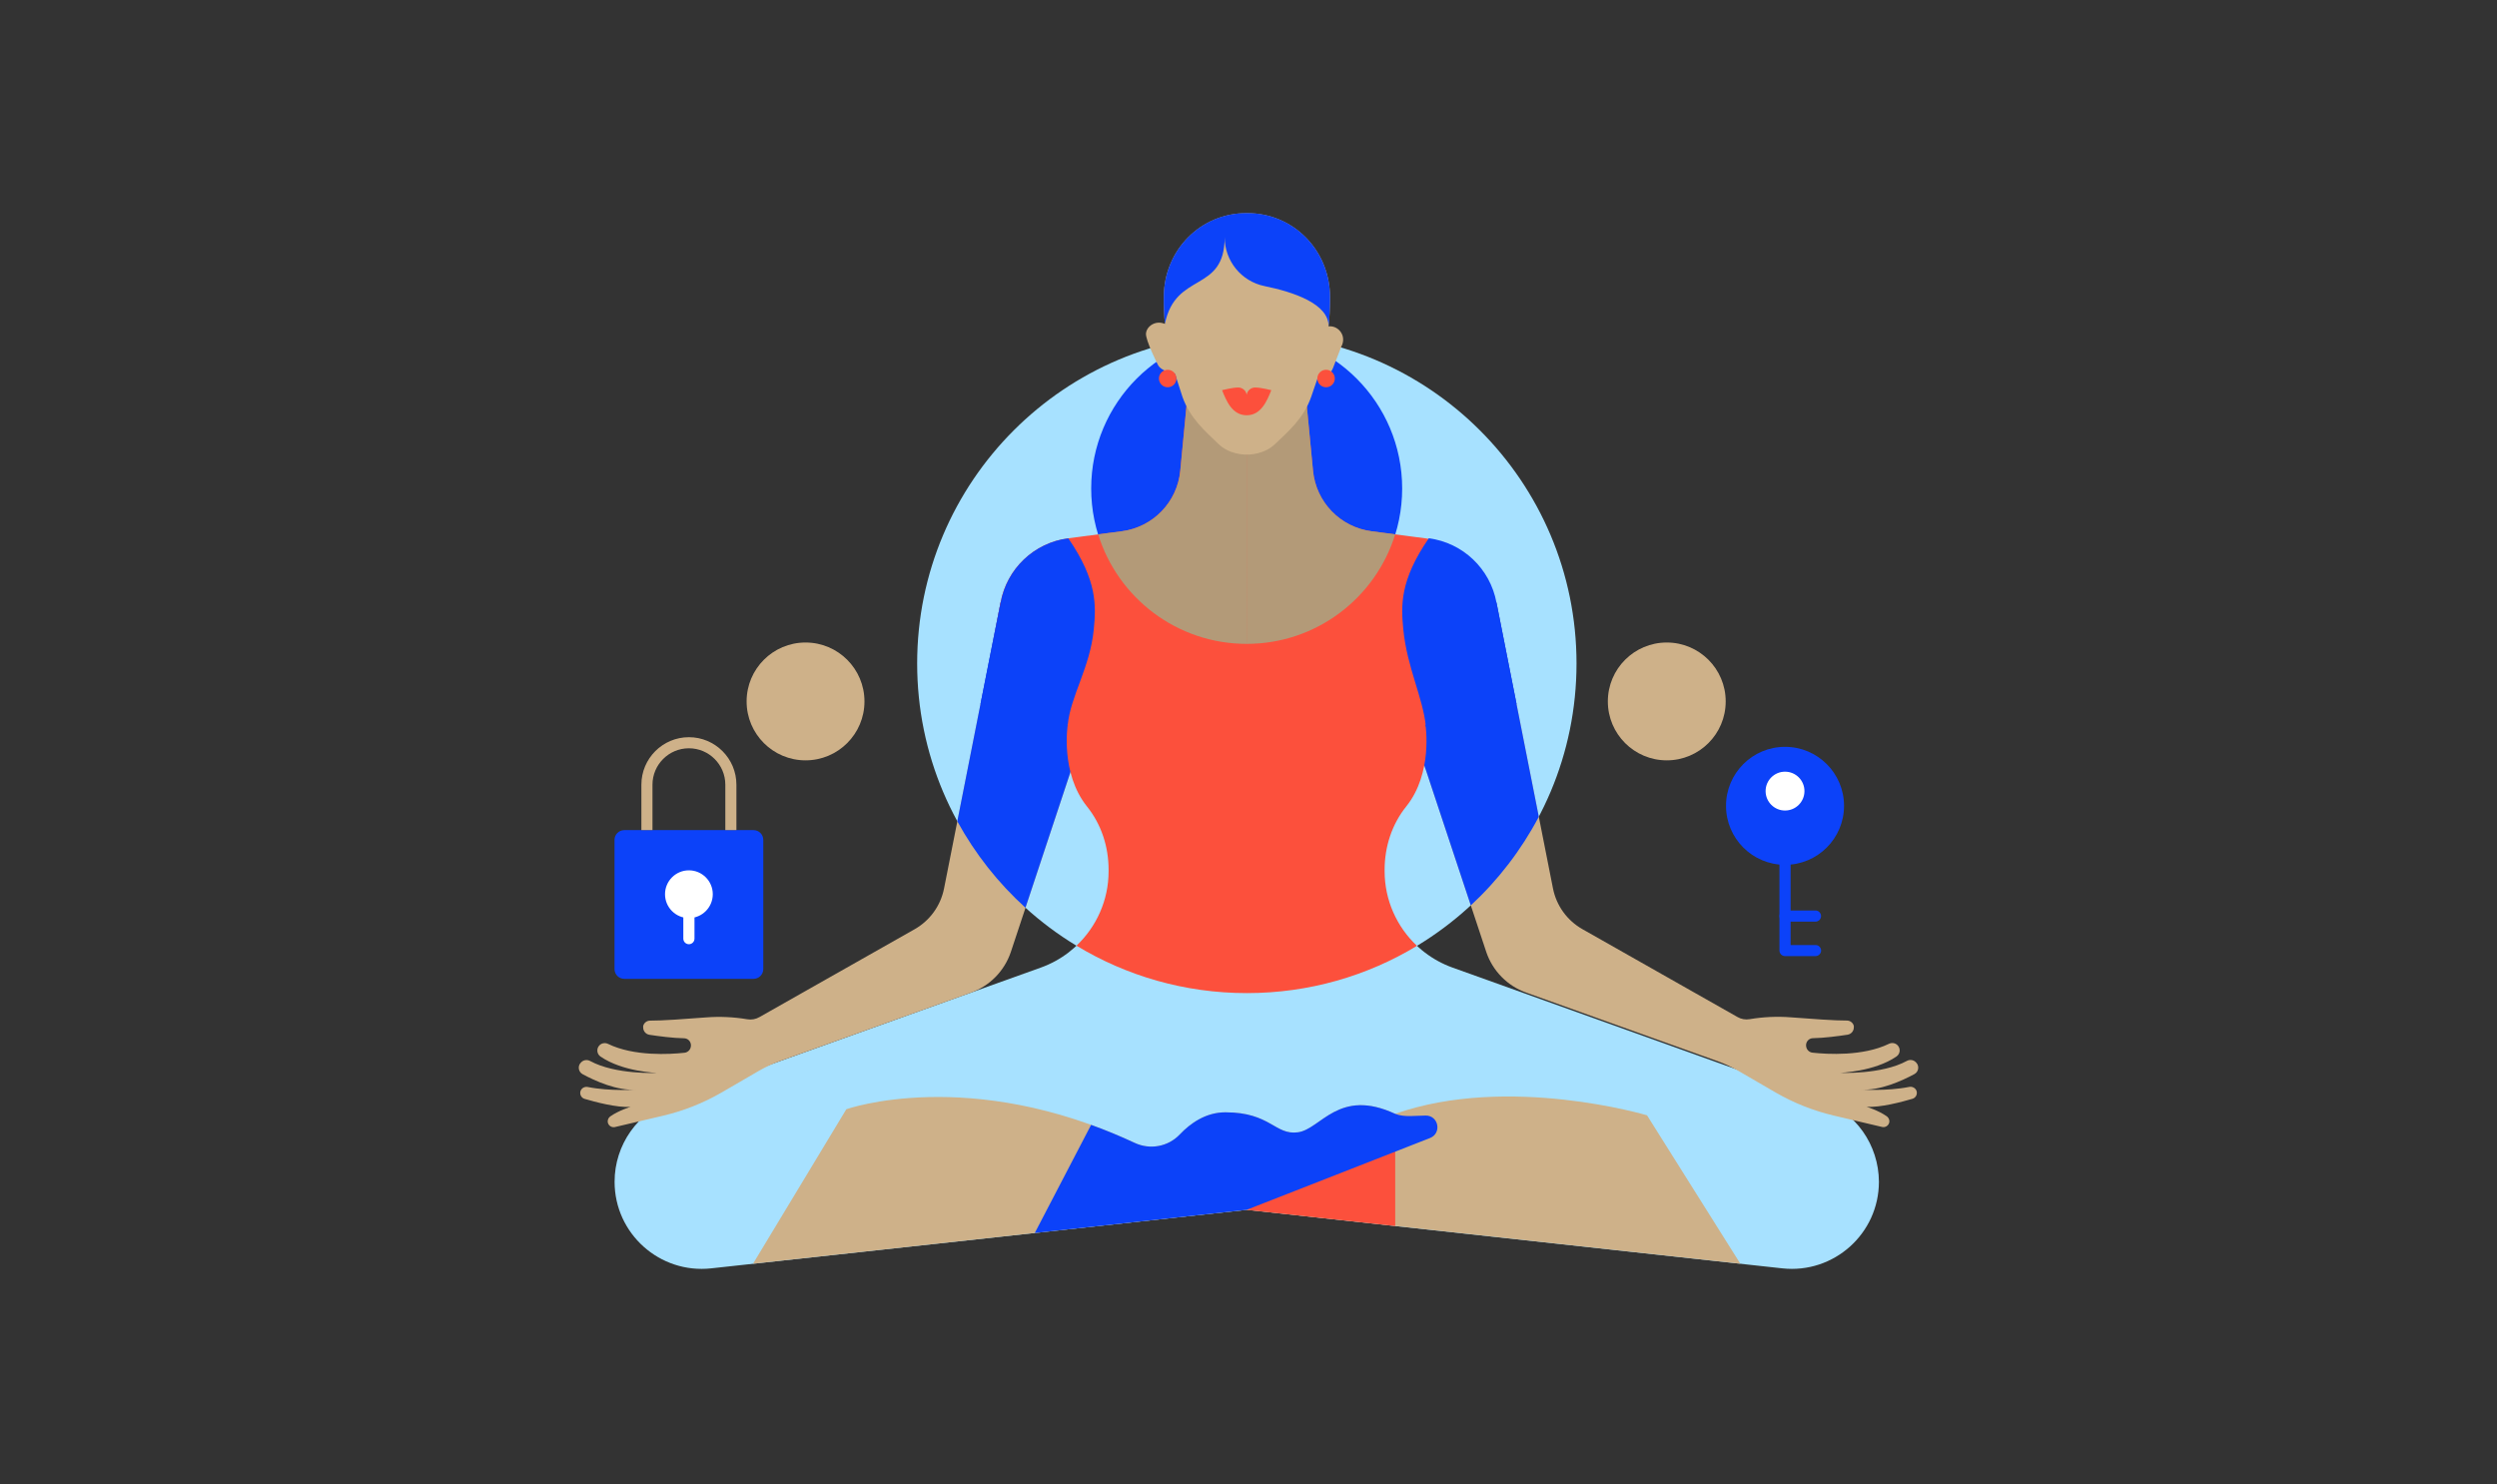
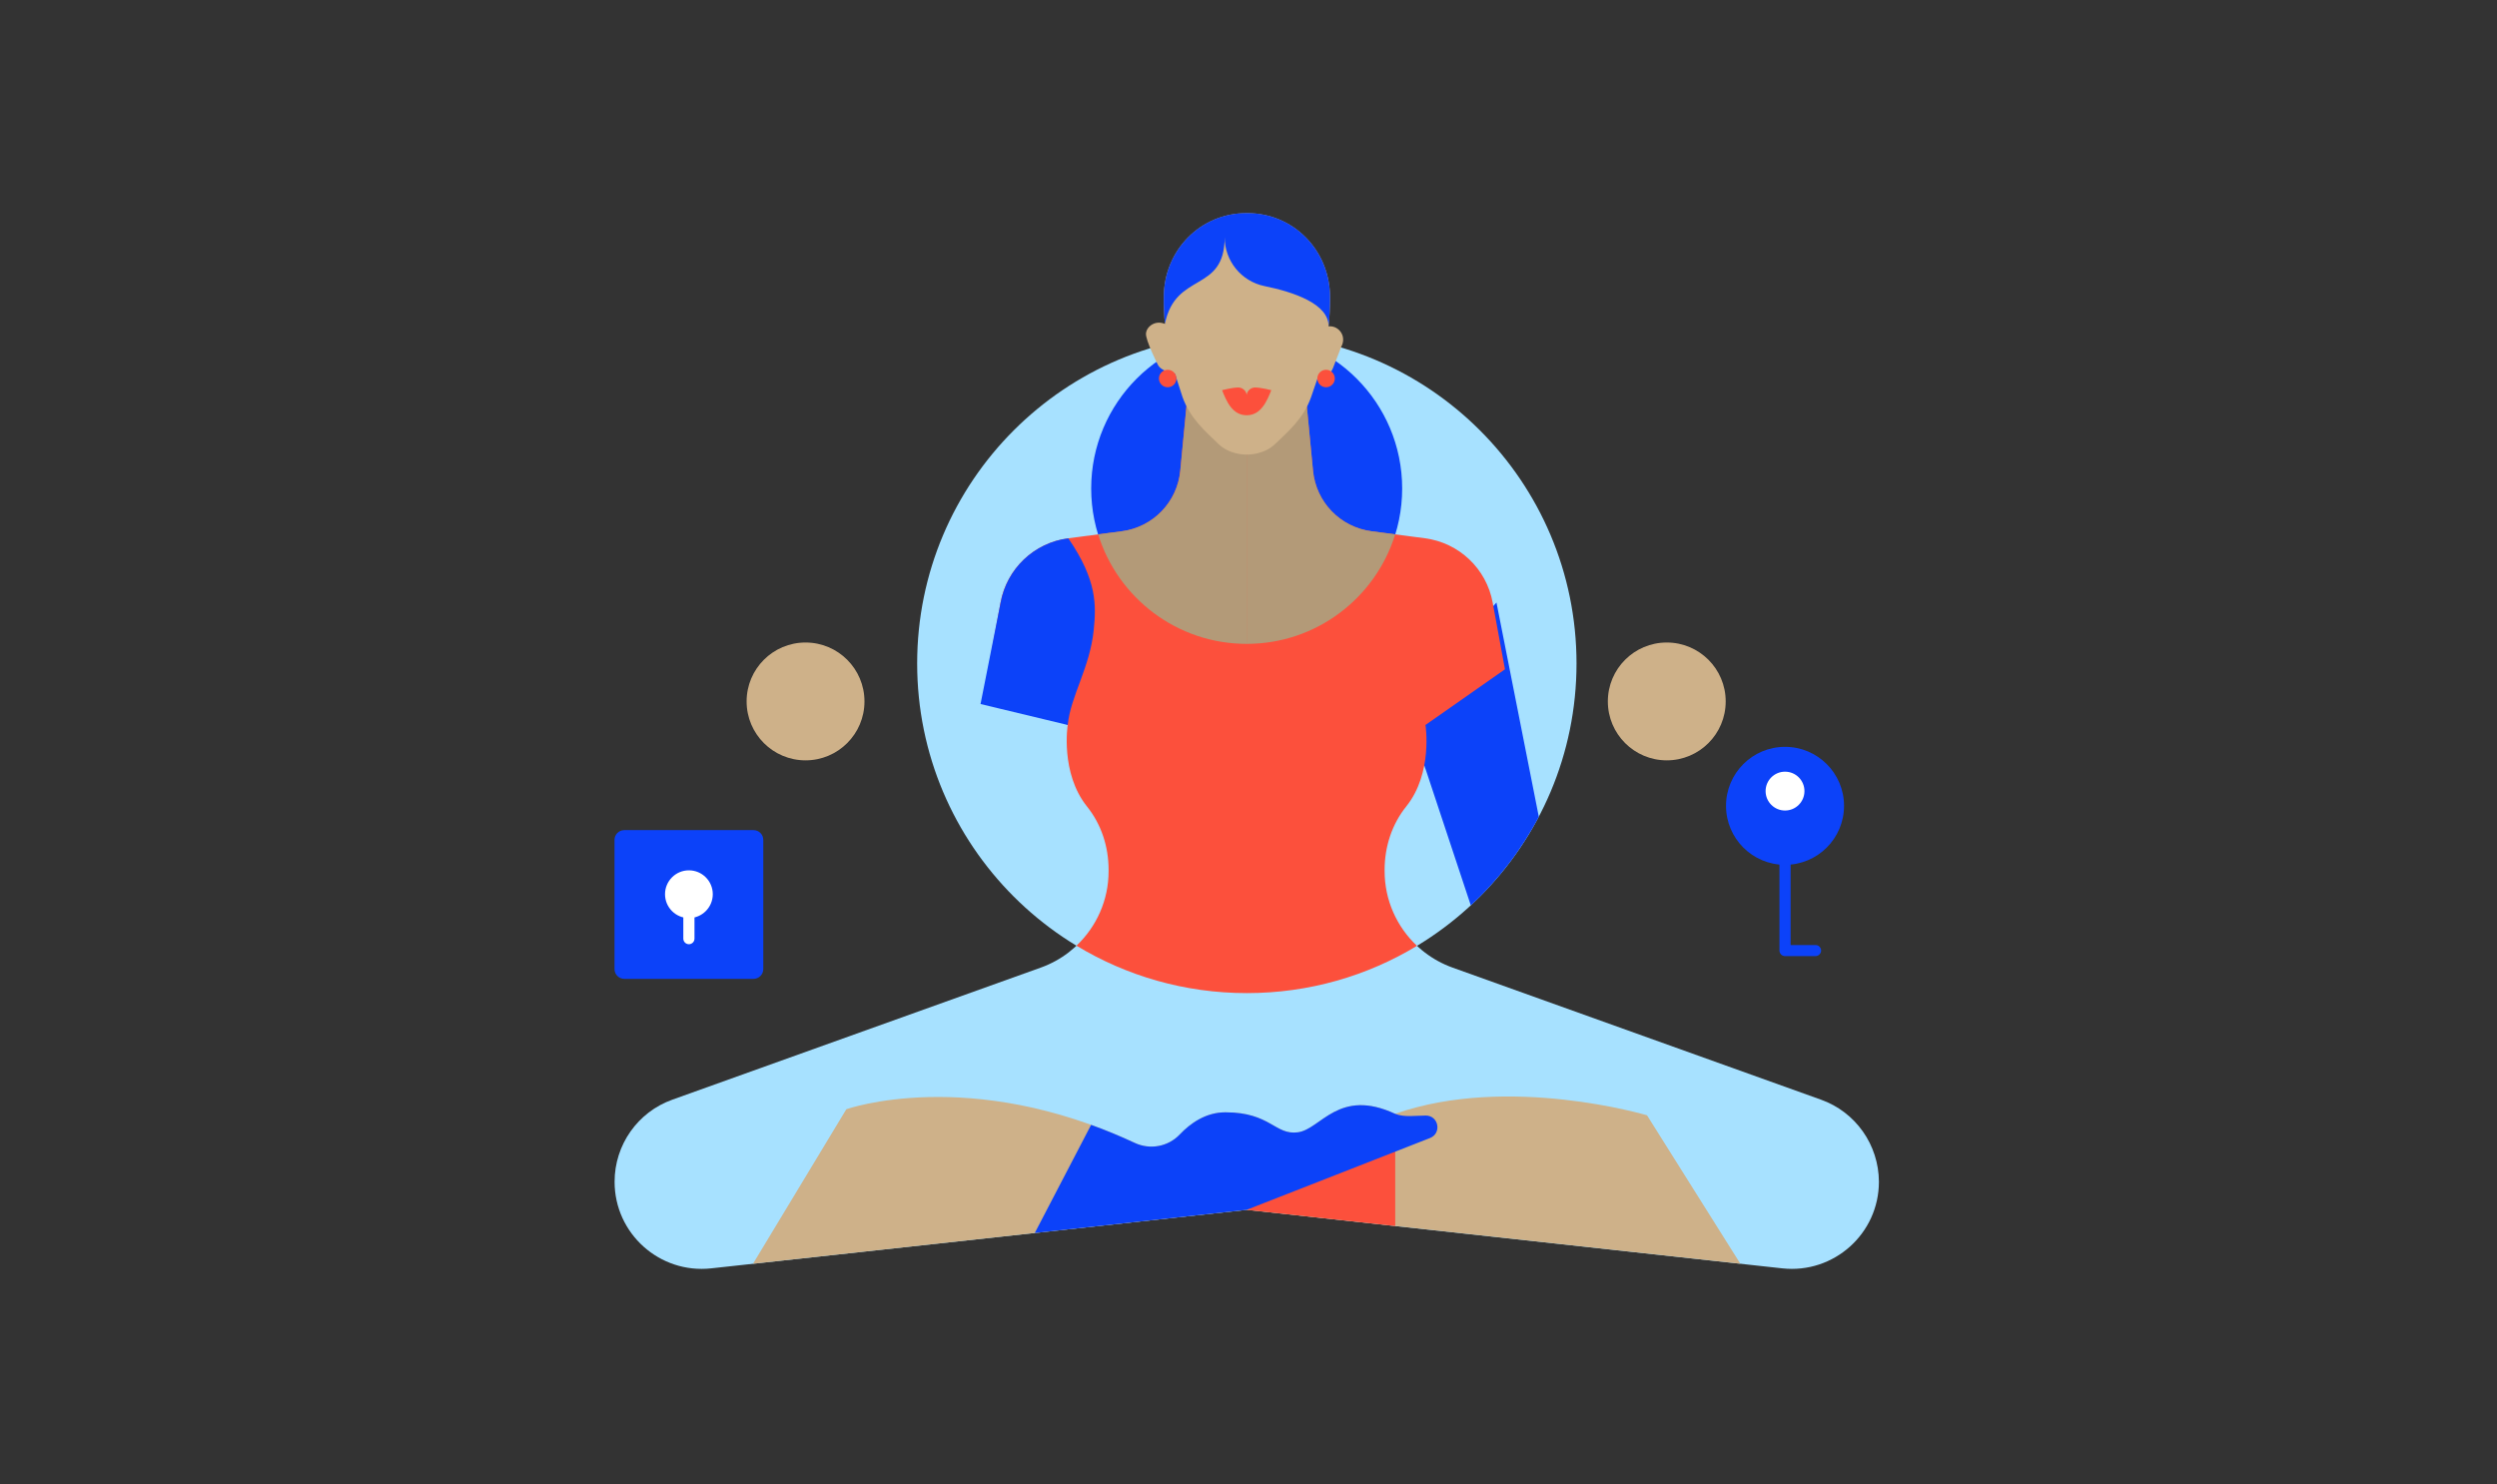
<svg xmlns="http://www.w3.org/2000/svg" version="1.1" id="Layer_1" x="0px" y="0px" viewBox="0 0 3084.9 1833.9" style="enable-background:new 0 0 3084.9 1833.9;" xml:space="preserve">
  <rect x="0" y="0" width="3084.9" height="1833.9" fill="#333333" stroke="none" />
  <style type="text/css"> .st0{fill:#A7E1FF;} .st1{fill:#CEB189;} .st2{fill:#FC503C;} .st3{fill:#0C42F9;} .st4{fill:#B39A78;} .st5{fill:#FFFFFF;} </style>
  <g>
    <g>
      <circle class="st0" cx="1540.4" cy="819.8" r="407.3" />
      <path class="st0" d="M2249.8,1358.8l-455.2-163.2c-50.3-18-83.9-65.8-83.9-119.2v-1.7c0-28.6,9.1-56.3,26.7-78.2 c33.3-41.4,23.8-100.7,23.8-100.7l98.2-68.8l-15.2-82.5c-7.7-41.8-41.5-73.9-83.7-79.4l-66-8.6c-38.6-5-68.6-36.1-72.3-74.8 l-11.5-119.7l-70.5,99.8l-70.5-99.8l-11.5,119.7c-3.7,38.8-33.7,69.8-72.3,74.8l-66,8.6c-42.2,5.5-76,37.6-83.7,79.4l-15.2,82.5 l98.2,68.8c0,0-9.4,59.2,23.8,100.7c17.7,22,26.7,49.6,26.7,78.2v1.7c0,53.5-33.6,101.2-83.9,119.2l-455.2,163.2 c-42.8,15.3-71.3,55.9-71.3,101.4v0c0,64.1,55.7,114,119.4,107l661.6-72.3l661.6,72.3c63.7,7,119.4-42.9,119.4-107v0 C2321.1,1414.7,2292.6,1374.1,2249.8,1358.8z" />
      <path class="st1" d="M2150.1,1561.5l-115.3-183.4c0,0-170.9-51-311-1.9l-183.6,118.6L2150.1,1561.5z" />
      <path class="st1" d="M930.3,1561.5l115.3-190.9c0,0,151.7-53.9,356.4,41.6c18.8,8.8,41.3,4.6,55.6-10.4 c13-13.7,32.1-27.4,56.4-27.4c55.8,0,61.2,28.5,89.6,24.7c28.4-3.8,50.3-55.3,120.2-22.8c11.2,4.5,25.7,2.1,37.8,2.1 c15.9,0,20,22,5.2,27.8l-226.5,88.7L930.3,1561.5z" />
      <polygon class="st2" points="1723.7,1376.3 1723.7,1514.9 1540.2,1494.9 " />
      <path class="st3" d="M1761.5,1378.4c-12.1,0-26.6,2.4-37.8-2.1c-69.9-32.5-91.8,19-120.2,22.8c-28.4,3.8-33.8-24.7-89.6-24.7 c-24.3,0-43.3,13.6-56.4,27.4c-14.3,15.1-36.7,19.2-55.6,10.4c-18.4-8.6-36.4-16-53.9-22.3l-69.6,133.6l261.7-28.6l226.5-88.7 C1781.5,1400.4,1777.4,1378.4,1761.5,1378.4z" />
-       <path class="st1" d="M1236.2,744.5l115.2,126.9l-28.1,80.3l-74.5,224.7c-7.9,23.4-26.1,41.9-49.4,50.2l-236.1,84.6 c-8.8,3.1-17.2,7.1-25.3,11.7l-46.3,26.9c-22.6,13.1-47,22.8-72.5,28.8l-59.4,14c-3.5,0.8-7.1-1-8.5-4.4c-1.3-3.2,0-6.9,2.9-8.9 c9.9-7,24.8-11.7,24.8-11.7c-16.3,1.4-44.6-6.2-56.7-9.8c-3.8-1.1-6.1-4.9-5.3-8.9c0.9-4.1,5-6.6,9.1-5.8 c28.1,5.6,60.5,3.2,60.5,3.2c-23.8,2-52-11-66.8-19c-5.3-2.9-6.4-10-2.2-14.3l0.4-0.4c2.9-3,7.4-3.6,11.1-1.6 c31.3,17.1,82.5,14.7,82.5,14.7s-42.4-1.4-69.7-20.2c-4.8-3.3-5.3-10.2-1-14.2c2.8-2.6,7-3.1,10.4-1.4 c32,15.5,76.2,12.9,94.3,10.9c4.7-0.5,8.1-4.5,8-9.2l0-0.2c-0.1-4.7-3.9-8.5-8.6-8.5c-13.6-0.2-31.6-2.6-42.7-4.3 c-4.4-0.7-7.7-4.5-7.7-9l0-1.9c1-3.9,4.5-6.6,8.5-6.6c13.2,0.2,46.1-2.2,69.4-4c16.9-1.3,33.9-0.5,50.6,2.3 c5.2,0.9,10.6,0,15.2-2.7l191.6-108.5c18.9-10.7,32.2-29.1,36.4-50.4L1236.2,744.5z M2358.8,1343c-28.1,5.6-60.5,3.2-60.5,3.2 c23.8,2,52-11,66.8-19c5.3-2.9,6.4-10,2.2-14.3l-0.4-0.4c-2.9-3-7.4-3.6-11.1-1.6c-31.3,17.1-82.5,14.7-82.5,14.7 s42.4-1.4,69.7-20.2c4.8-3.3,5.3-10.2,1-14.2c-2.8-2.6-7-3.1-10.4-1.4c-32,15.5-76.2,12.9-94.3,10.9c-4.7-0.5-8.1-4.5-8-9.2l0-0.2 c0.1-4.7,3.9-8.5,8.6-8.5c13.6-0.2,31.6-2.6,42.7-4.3c4.4-0.7,7.7-4.5,7.7-9v-1.9c-1-3.9-4.5-6.6-8.6-6.6 c-13.2,0.2-46.1-2.2-69.4-4c-16.9-1.3-33.9-0.5-50.6,2.3c-5.2,0.9-10.6,0-15.2-2.7L1955,1148.1c-18.9-10.7-32.2-29.1-36.4-50.4 l-69.8-353.3l-115.2,126.9l28.1,80.3l74.5,224.7c7.9,23.4,26.1,41.9,49.4,50.2l236.1,84.6c8.8,3.1,17.2,7.1,25.3,11.7l46.3,26.9 c22.6,13.1,47,22.8,72.5,28.8l59.4,14c3.5,0.8,7.1-1,8.5-4.4c1.3-3.2,0-6.9-2.9-8.9c-9.9-7-24.8-11.7-24.8-11.7 c16.4,1.4,44.6-6.2,56.7-9.8c3.8-1.1,6.1-4.9,5.3-8.9C2367.1,1344.7,2362.9,1342.2,2358.8,1343z" />
      <circle class="st3" cx="1540.2" cy="603.6" r="192.1" />
      <g>
        <path class="st3" d="M1848.8,744.5l-115.2,126.9l28.1,80.3l55.4,167c33.8-31.3,62.3-68.4,84-109.5L1848.8,744.5z" />
-         <path class="st3" d="M1182.7,1014.8c22,40.2,50.5,76.3,84.2,106.8l56.3-169.9l28.1-80.3l-115.2-126.9L1182.7,1014.8z" />
      </g>
      <path class="st2" d="M1329.9,1168.5c61.4,37.2,133.5,58.6,210.5,58.6c76.9,0,148.9-21.3,210.2-58.4c-25-23.5-40-56.6-40-92.3v-1.7 c0-28.6,9.1-56.3,26.7-78.2c33.3-41.4,23.8-100.7,23.8-100.7l98.2-68.8l-15.2-82.5c-7.7-41.8-41.5-73.9-83.7-79.4l-66-8.6 c-38.6-5-68.6-36.1-72.3-74.8l-11.5-119.7l-70.5,99.8l-70.5-99.8l-11.5,119.7c-3.7,38.8-33.7,69.8-72.3,74.8l-66,8.6 c-42.2,5.5-76,37.6-83.7,79.4l-15.2,82.5l98.2,68.8c0,0-9.4,59.2,23.8,100.7c17.7,22,26.7,49.6,26.7,78.2v1.7 C1369.7,1112,1354.7,1145.1,1329.9,1168.5z" />
      <path class="st4" d="M1469.7,461.9l-11.5,119.7c-3.7,38.8-33.7,69.8-72.3,74.8l-29.2,3.8c24.2,78.4,97.2,135.4,183.6,135.4V561.8 L1469.7,461.9z" />
      <path class="st3" d="M1236.2,744.5l-24.8,125.4l107.7,25.9c3.6-36.2,27.6-70.8,32.2-118.1c2.8-29.1,4.6-60.2-31.5-112.6 C1277.7,670.6,1243.9,702.6,1236.2,744.5z" />
-       <path class="st3" d="M1848.8,744.5l24.8,125.4l-112,28c-3.6-36.2-23.3-73-27.9-120.2c-2.8-29.1-4.6-60.2,31.5-112.6 C1807.2,670.6,1841,702.6,1848.8,744.5z" />
      <path class="st4" d="M1610.7,461.9l11.5,119.7c3.7,38.8,33.7,69.8,72.3,74.8l29.2,3.8c-24.2,78.4-97.2,135.4-183.6,135.4V561.8 L1610.7,461.9z" />
      <path class="st1" d="M1658.9,415.6c-1.3-5-4.9-9.2-9.7-11.2c-2.7-1.1-5.3-1.4-7.8-1.1c0,0,0,0,0,0c0,0,0-0.1,0-0.1c0,0,0,0,0,0.1 c1.2-11.2,1.8-23.3,1.8-36.5c-0.3-57.4-45.2-103.6-102.6-103.4c-57.4-0.4-102.4,45.8-102.8,103.1c-0.1,12.1,0.4,23.3,1.4,33.7 c1.2,0.5,1.2,0.5,0,0c-3.3-1.3-6.9-2-10.7-1.2c-6.4,1.3-12.1,6.5-12.7,12.9c-0.8,8.3,14.5,38.5,14.5,38.5 c4.1,8.9,21.4,11.5,21.4,11.5c2.1,6.3,7.2,22.8,9.1,28.3c9.4,27,29.1,43.4,44.1,58c13.7,13.4,32.1,13.6,35.4,13.5 c3.3,0.1,21.7-0.1,35.4-13.4c15-14.5,34.8-30.9,44.2-57.9c1.4-3.9,8.2-24,8.2-24c7.3-0.6,15.1-2.4,18.7-11.5l10.7-27.5 c0.3-0.5,0.5-0.9,0.7-1.4l0.1-0.3l0,0C1659.4,422.7,1659.8,419.2,1658.9,415.6z" />
      <path class="st3" d="M1641.4,403.1c1.2-11.2,1.8-23.3,1.8-36.4c-0.3-57.4-45.2-103.6-102.6-103.4 c-57.4-0.4-102.4,45.8-102.8,103.1c-0.1,12.1,0.4,23.3,1.4,33.7c13.2-65.1,73.8-37.6,73.8-107.1l0,0c0,29.3,20.5,54.6,49.2,60.5 c36.3,7.4,79.4,22,79.2,49.7c0,0,0,0,0,0C1641.4,403.2,1641.4,403.2,1641.4,403.1z" />
      <path class="st3" d="M930.9,1209.5H771.3c-6.7,0-12.1-5.4-12.1-12.1v-159.6c0-6.7,5.4-12.1,12.1-12.1h159.6 c6.7,0,12.1,5.4,12.1,12.1v159.6C943,1204.1,937.6,1209.5,930.9,1209.5z" />
      <circle class="st3" cx="2205.3" cy="995.7" r="72.9" />
      <g>
-         <path class="st1" d="M909.8,1025.7h-13.7v-56.1c0-24.8-20.2-45-45-45c-24.8,0-45,20.2-45,45v56.1h-13.7v-56.1 c0-32.4,26.3-58.7,58.7-58.7s58.7,26.3,58.7,58.7V1025.7z" />
-       </g>
+         </g>
      <g>
        <circle class="st5" cx="851.1" cy="1104.9" r="29.5" />
        <g>
          <path class="st5" d="M851.1,1166.7c-3.8,0-6.9-3.1-6.9-6.9v-71.4c0-3.8,3.1-6.9,6.9-6.9c3.8,0,6.9,3.1,6.9,6.9v71.4 C858,1163.6,854.9,1166.7,851.1,1166.7z" />
        </g>
      </g>
      <g>
        <path class="st3" d="M2242.9,1181.4h-37.6c-3.8,0-6.9-3.1-6.9-6.9V977.5c0-3.8,3.1-6.9,6.9-6.9s6.9,3.1,6.9,6.9v190.2h30.8 c3.8,0,6.9,3.1,6.9,6.9C2249.8,1178.3,2246.7,1181.4,2242.9,1181.4z" />
      </g>
      <g>
-         <path class="st3" d="M2242.9,1138.8h-37.6c-3.8,0-6.9-3.1-6.9-6.9c0-3.8,3.1-6.9,6.9-6.9h37.6c3.8,0,6.9,3.1,6.9,6.9 C2249.8,1135.8,2246.7,1138.8,2242.9,1138.8z" />
-       </g>
+         </g>
      <circle class="st5" cx="2205.3" cy="977.5" r="24" />
      <path class="st2" d="M1550.7,478.8c-5.3,0-9.8,3.9-10.5,9c-0.7-5.1-5.2-9-10.5-9c-6.9,0-19.9,3.3-19.9,3.3 c5.1,12.9,12.4,31,30.4,31c17.9,0,25.2-18,30.4-31C1570.6,482.1,1557.7,478.8,1550.7,478.8z" />
      <circle class="st2" cx="1638.3" cy="467.7" r="10.8" />
      <circle class="st2" cx="1442.6" cy="467.7" r="10.8" />
    </g>
    <g>
      <circle class="st1" cx="2059.2" cy="866.7" r="72.8" />
    </g>
    <g>
      <circle class="st1" cx="995.2" cy="866.7" r="72.8" />
    </g>
  </g>
</svg>